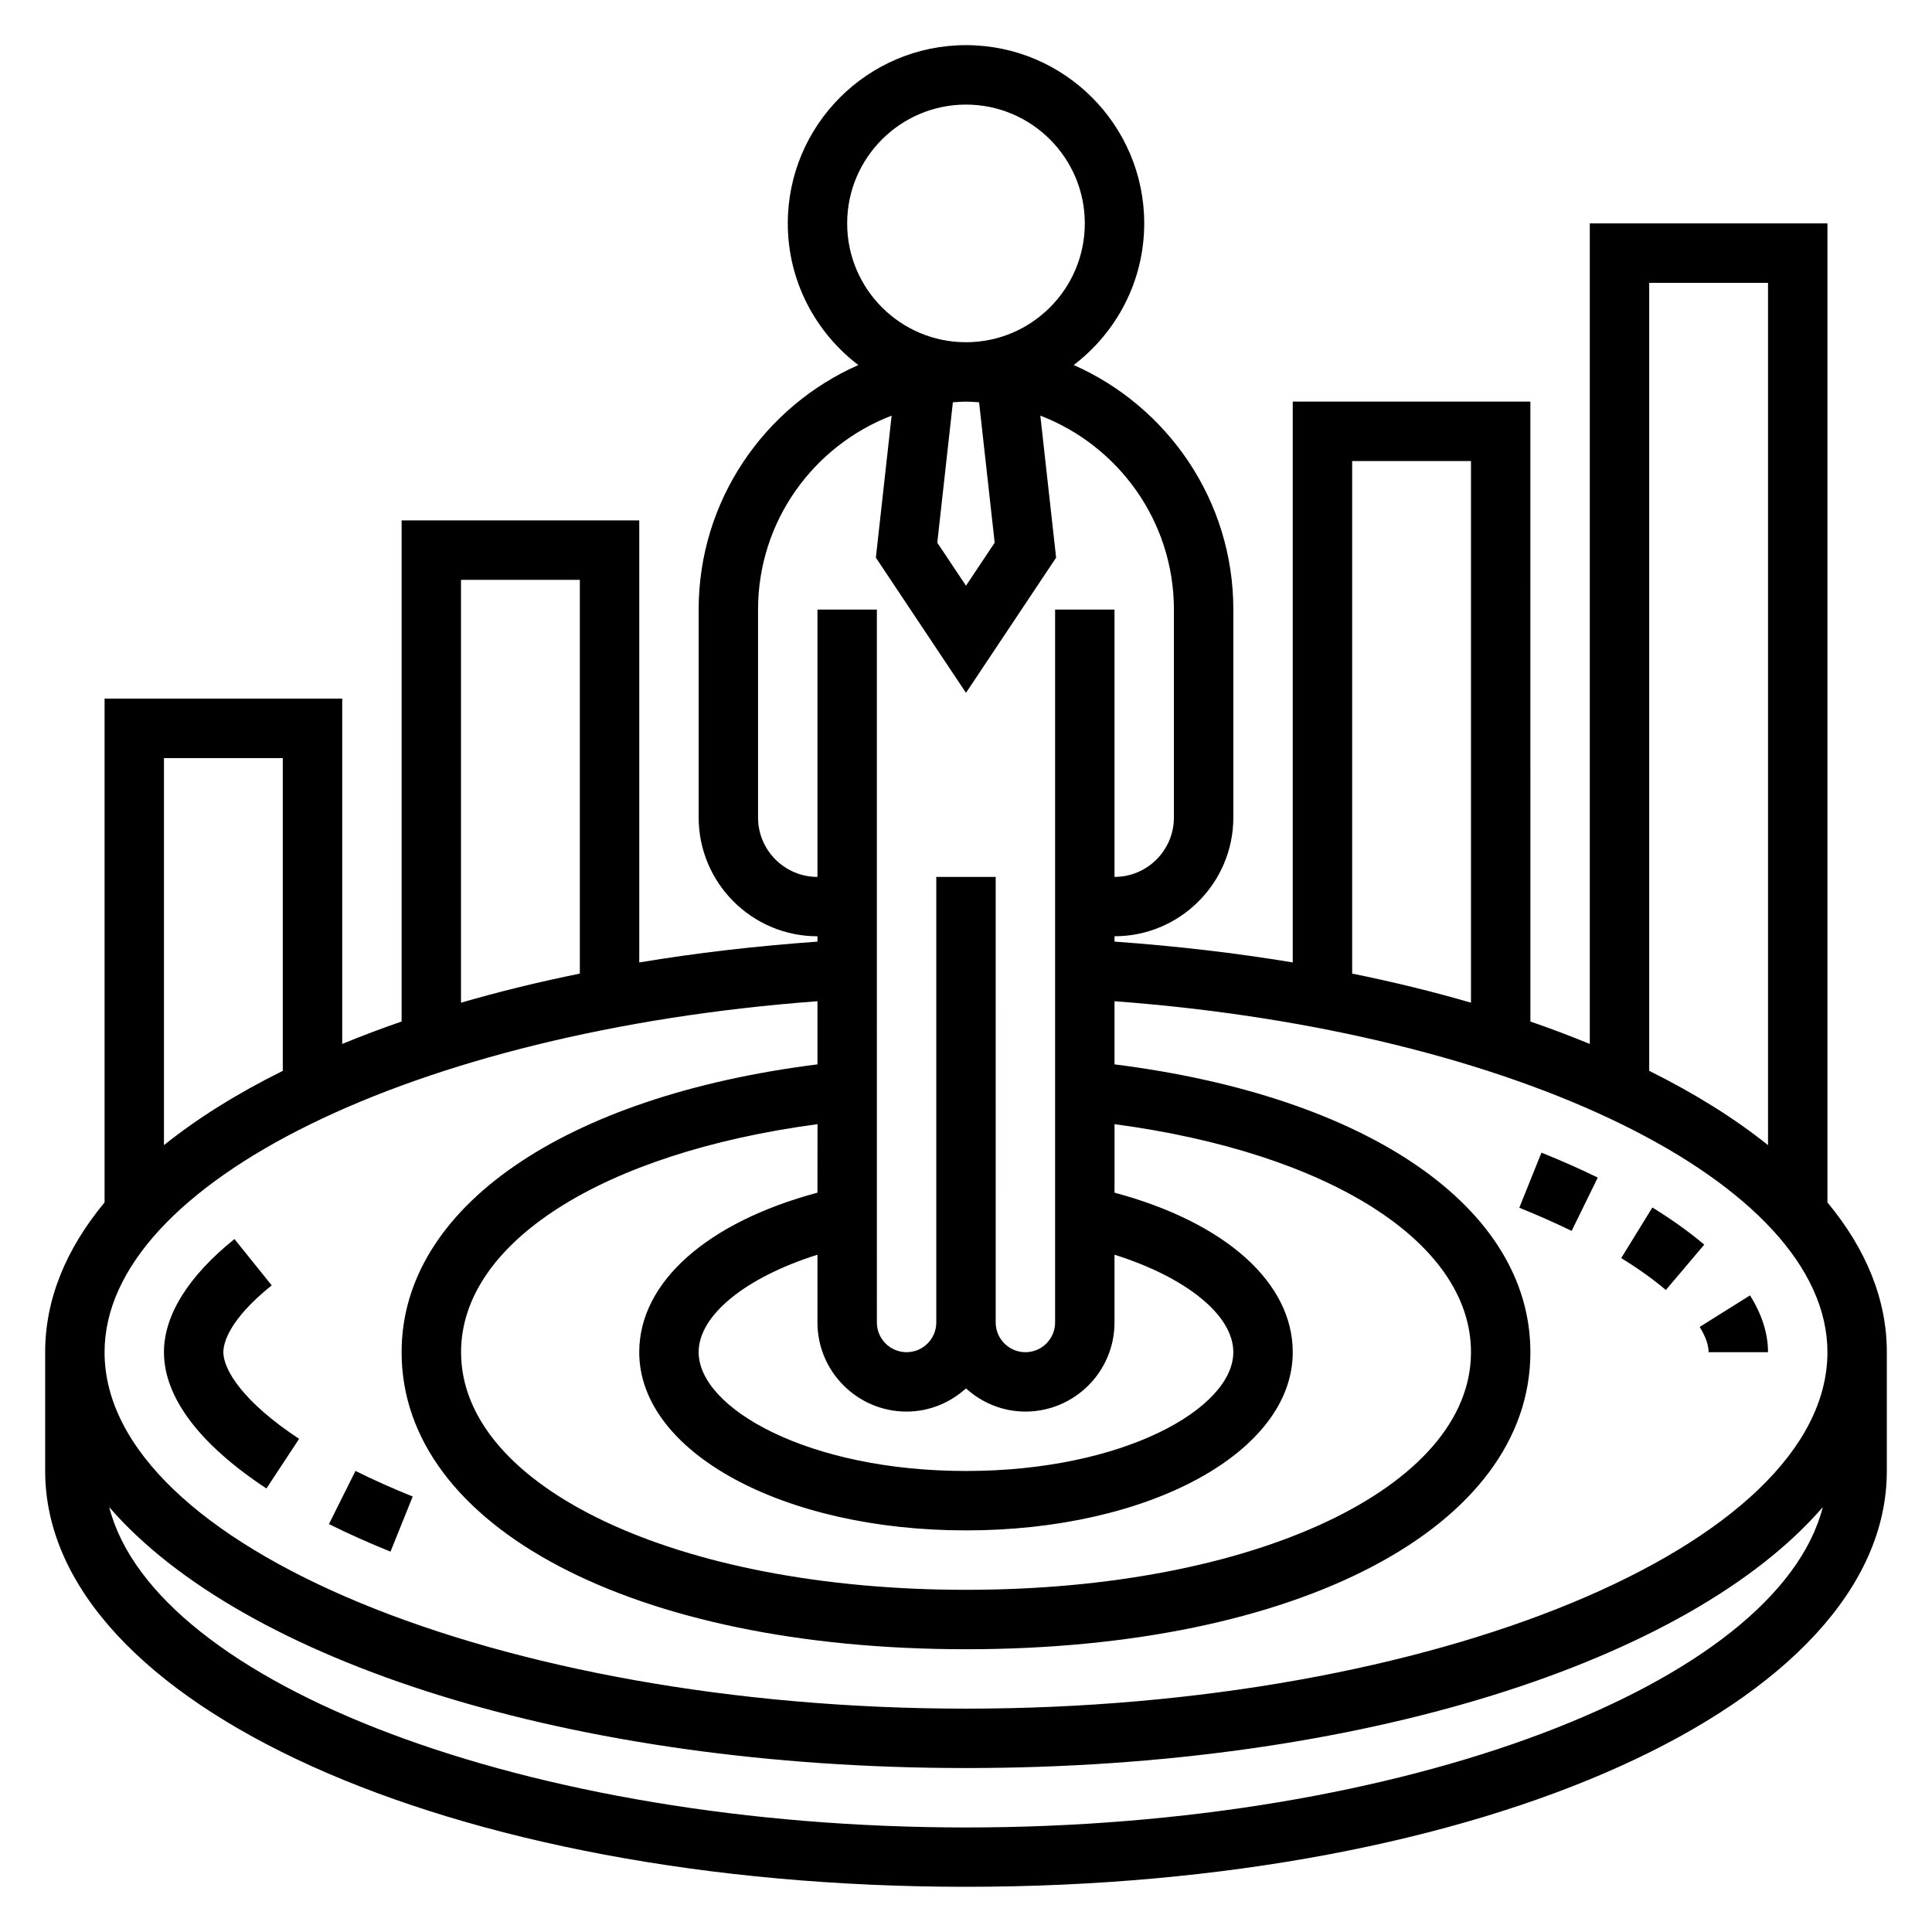
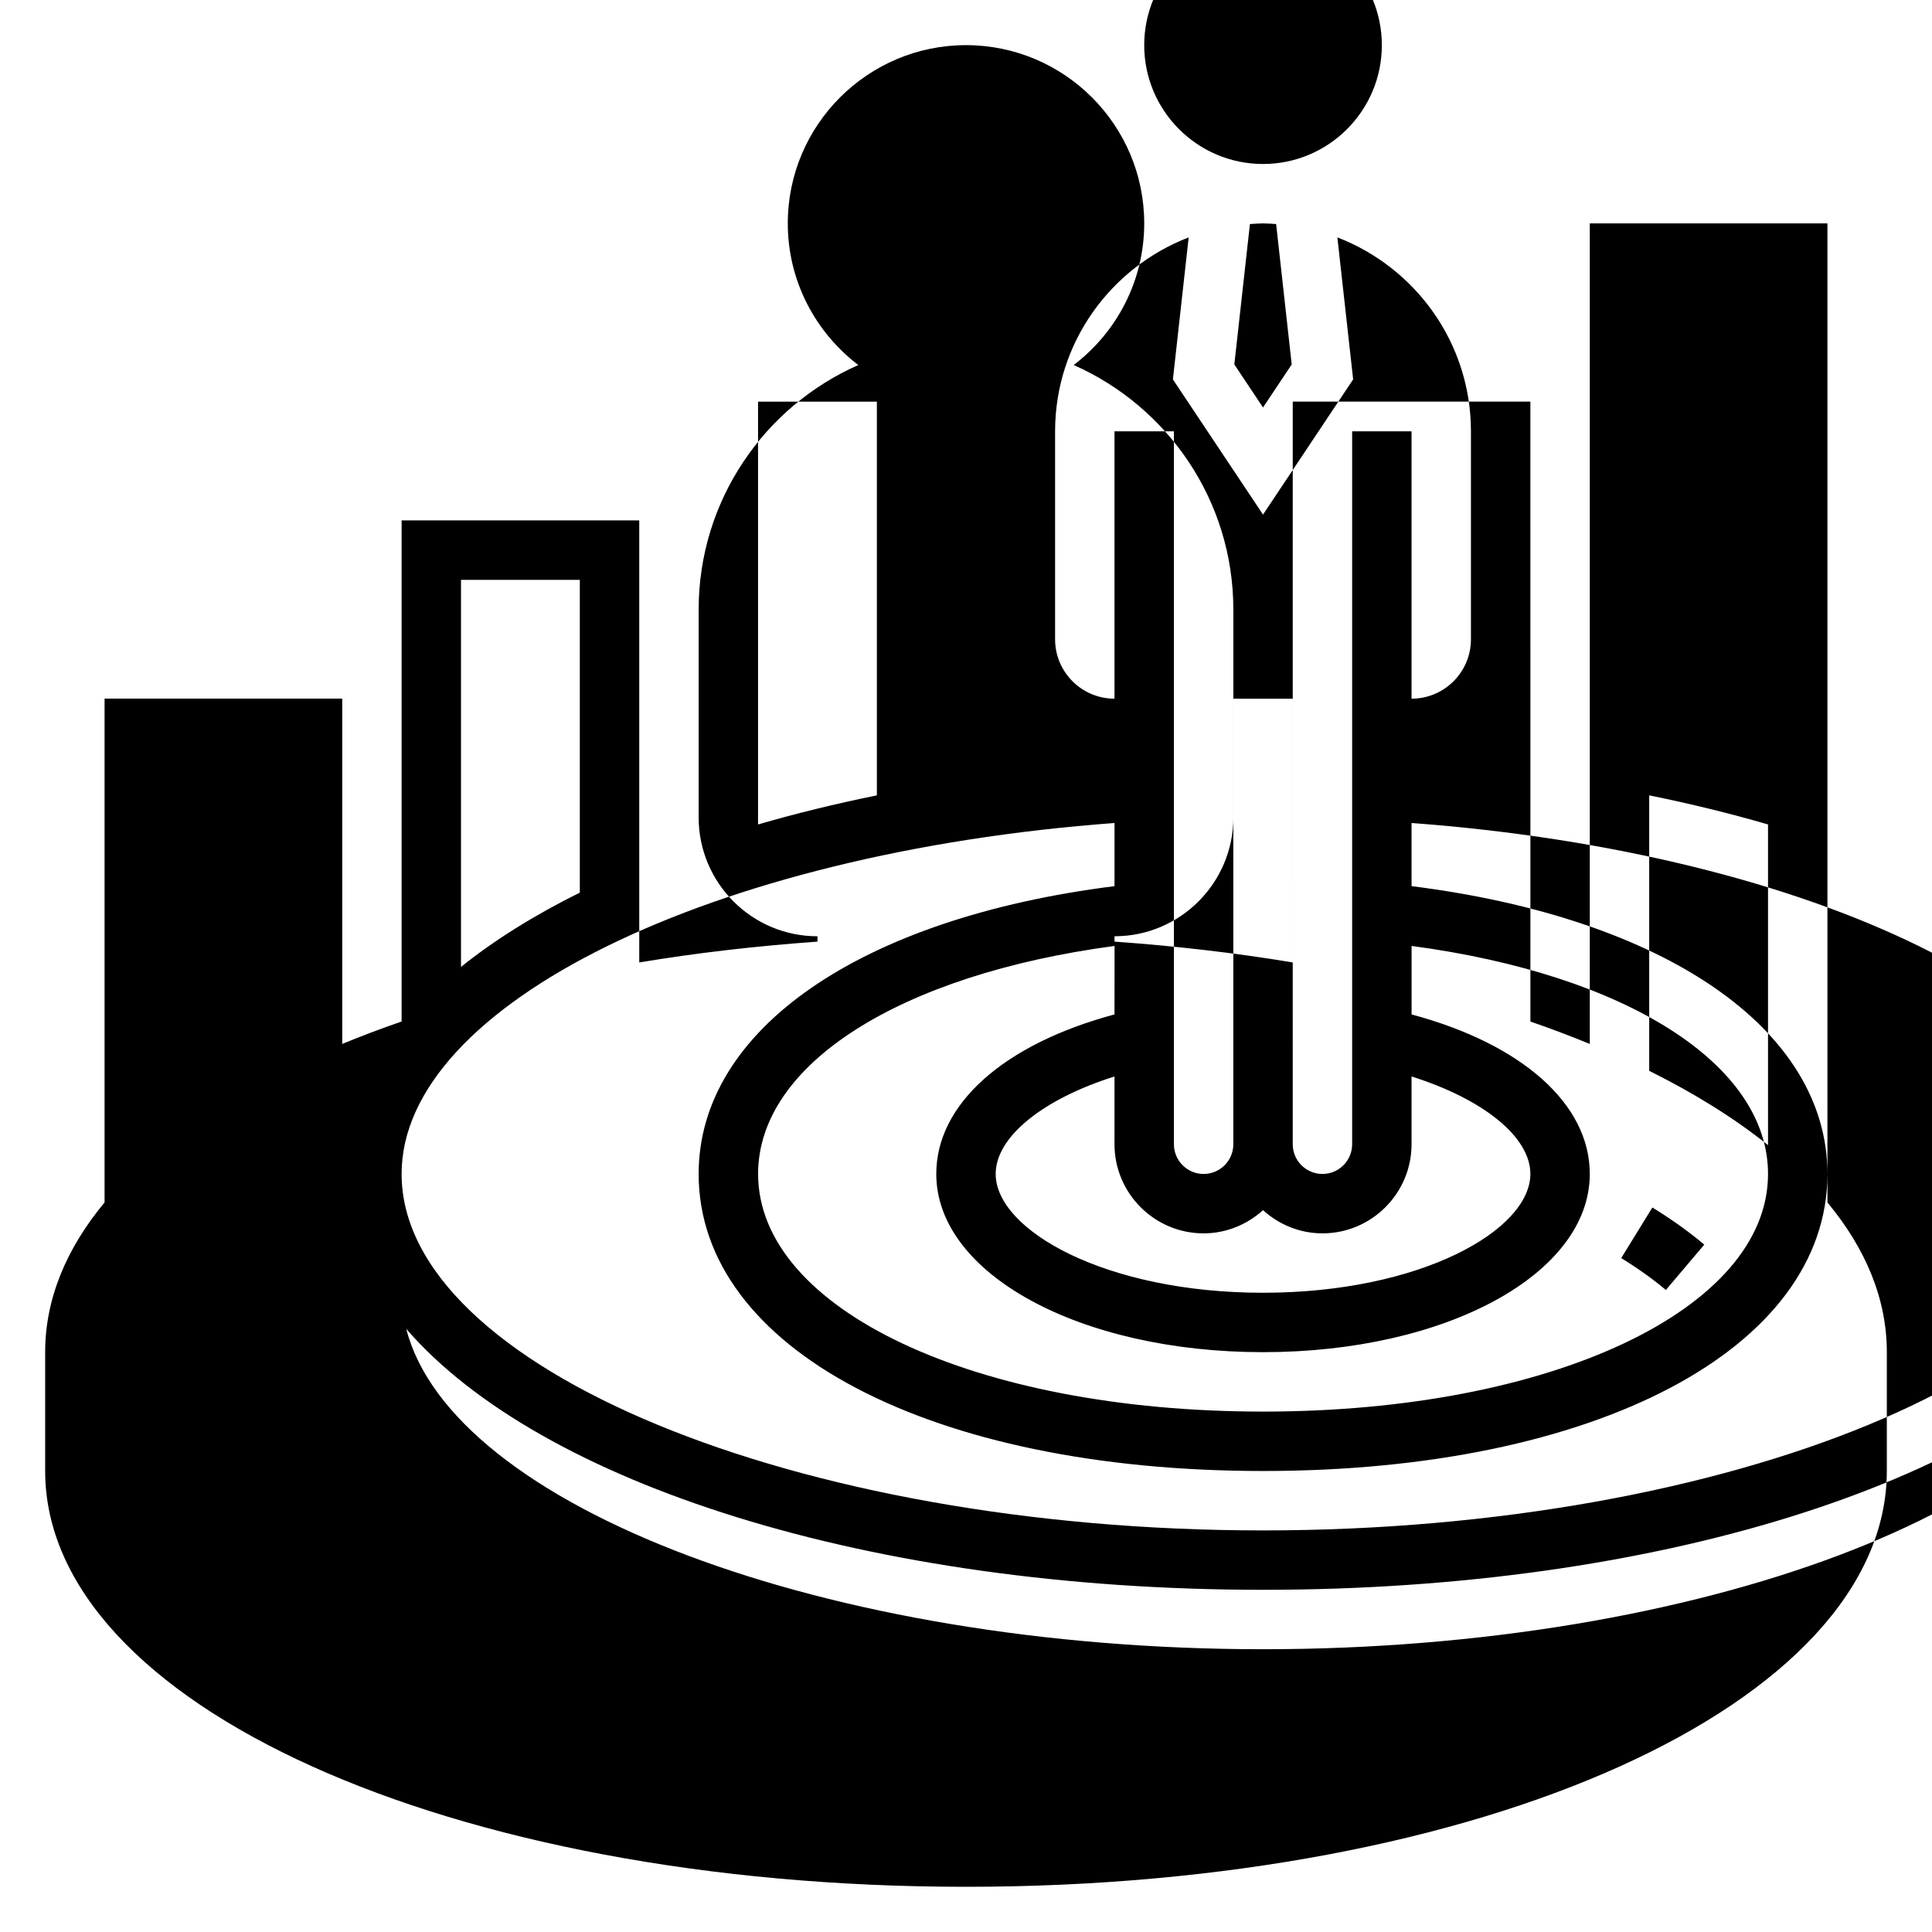
<svg xmlns="http://www.w3.org/2000/svg" fill="#000000" width="800px" height="800px" version="1.1" viewBox="144 144 512 512">
  <g>
    <path d="m214.61 538.46 8.66-13.152c-14.801-9.75-20.074-18.258-20.074-22.973 0-2.227 1.242-8.406 12.809-17.703l-9.871-12.273c-12.227 9.832-18.684 20.191-18.684 29.977 0 11.934 9.391 24.426 27.16 36.125z" />
    <path d="m253.37 540.59c-5.383-2.164-10.484-4.441-15.168-6.777l-7.031 14.082c5.062 2.527 10.547 4.984 16.32 7.305z" />
-     <path d="m596.8 502.34h15.742c0-4.922-1.605-9.988-4.769-15.051l-13.344 8.359c1.551 2.481 2.371 4.793 2.371 6.691z" />
    <path d="m595.65 473.84c-3.953-3.336-8.574-6.652-13.754-9.84l-8.258 13.406c4.504 2.777 8.484 5.621 11.832 8.453z" />
-     <path d="m567.42 456.07c-4.684-2.289-9.691-4.512-14.918-6.606l-5.871 14.602c4.863 1.961 9.531 4.023 13.871 6.141z" />
-     <path d="m628.29 462.68v-259.48h-62.977v217.46c-5.047-2.078-10.297-4.062-15.742-5.945l-0.004-164.29h-62.977v148.63c-15.012-2.496-30.812-4.344-47.23-5.519v-1.418c17.367 0 31.488-14.121 31.488-31.488v-55.105c0-28.906-17.422-53.789-42.305-64.793 11.328-8.633 18.688-22.23 18.688-37.539 0-26.047-21.184-47.23-47.23-47.23s-47.23 21.184-47.23 47.23c0 15.312 7.359 28.906 18.688 37.543-24.887 11.004-42.309 35.887-42.309 64.793v55.105c0 17.367 14.121 31.488 31.488 31.488v1.418c-16.422 1.172-32.219 3.016-47.23 5.519v-117.15h-62.977v132.8c-5.449 1.883-10.699 3.863-15.742 5.945v-91.516h-62.977v133.52c-10.203 12.293-15.746 25.66-15.746 39.664v31.488c0 61.805 107.19 110.21 244.03 110.21s244.03-48.406 244.03-110.21v-31.488c0.004-14.004-5.539-27.371-15.738-39.66zm-47.234-243.73h31.488v228.52c-8.863-7.102-19.43-13.699-31.488-19.688zm-78.719 47.234h31.488v143.54c-9.973-2.906-20.5-5.481-31.488-7.715zm-102.34 245.76c4.188 3.777 9.676 6.141 15.742 6.141 13.02 0 23.617-10.598 23.617-23.617v-17.957c18.926 5.969 31.488 15.973 31.488 25.828 0 14.895-29.094 31.488-70.848 31.488s-70.848-16.594-70.848-31.488c0-9.855 12.562-19.859 31.488-25.828l-0.004 17.957c0 13.02 10.598 23.617 23.617 23.617 6.07 0 11.559-2.367 15.746-6.141zm-39.363-51.875c-29.301 7.863-47.23 23.742-47.23 42.273 0 26.48 38.039 47.23 86.594 47.23s86.594-20.75 86.594-47.23c0-18.531-17.934-34.41-47.23-42.273v-18.152c56.844 7.574 94.465 31.324 94.465 60.426 0 35.906-57.535 62.977-133.82 62.977-76.289 0-133.82-27.07-133.82-62.977 0-29.094 37.621-52.844 94.465-60.426zm46.965-172.25-7.602 11.402-7.606-11.406 4.133-37.203c1.156-0.074 2.297-0.176 3.473-0.176 1.172 0 2.312 0.102 3.473 0.172zm-39.09-84.613c0-17.367 14.121-31.488 31.488-31.488s31.488 14.121 31.488 31.488c0 17.367-14.121 31.488-31.488 31.488s-31.488-14.125-31.488-31.488zm-23.617 157.44v-55.105c0-23.434 14.73-43.445 35.402-51.395l-4.18 37.637 23.883 35.824 23.883-35.824-4.18-37.637c20.672 7.953 35.398 27.961 35.398 51.398v55.105c0 8.684-7.062 15.742-15.742 15.742v-70.848h-15.742v188.93c0 4.336-3.527 7.871-7.871 7.871s-7.871-3.535-7.871-7.871l-0.004-118.08h-15.742v118.08c0 4.336-3.527 7.871-7.871 7.871s-7.871-3.535-7.871-7.871l-0.004-188.93h-15.742v70.848c-8.684 0-15.746-7.062-15.746-15.746zm-78.719-62.973h31.488v104.34c-10.988 2.234-21.516 4.809-31.488 7.715zm-47.234 47.23v82.883c-12.059 5.984-22.625 12.578-31.488 19.688v-102.57zm141.7 64.434v16.734c-67.156 8.438-110.21 37.938-110.21 76.273 0 46.352 61.504 78.719 149.57 78.719 88.062 0 149.57-32.371 149.57-78.719 0-38.336-43.051-67.832-110.21-76.273v-16.734c106.59 7.91 188.93 48.082 188.93 93.008 0 51.207-104.54 94.465-228.29 94.465s-228.29-43.258-228.29-94.465c0-44.926 82.332-85.098 188.93-93.008zm39.363 218.96c-115.96 0-215.04-37.984-227.06-84.895 35.363 40.879 122.53 69.148 227.06 69.148 104.53 0 191.7-28.27 227.06-69.148-12.023 46.91-111.11 84.895-227.06 84.895z" />
+     <path d="m628.29 462.68v-259.48h-62.977v217.46c-5.047-2.078-10.297-4.062-15.742-5.945l-0.004-164.29h-62.977v148.63c-15.012-2.496-30.812-4.344-47.23-5.519v-1.418c17.367 0 31.488-14.121 31.488-31.488v-55.105c0-28.906-17.422-53.789-42.305-64.793 11.328-8.633 18.688-22.23 18.688-37.539 0-26.047-21.184-47.23-47.23-47.23s-47.23 21.184-47.23 47.23c0 15.312 7.359 28.906 18.688 37.543-24.887 11.004-42.309 35.887-42.309 64.793v55.105c0 17.367 14.121 31.488 31.488 31.488v1.418c-16.422 1.172-32.219 3.016-47.23 5.519v-117.15h-62.977v132.8c-5.449 1.883-10.699 3.863-15.742 5.945v-91.516h-62.977v133.52c-10.203 12.293-15.746 25.66-15.746 39.664v31.488c0 61.805 107.19 110.21 244.03 110.21s244.03-48.406 244.03-110.21v-31.488c0.004-14.004-5.539-27.371-15.738-39.66zm-47.234-243.73h31.488v228.52c-8.863-7.102-19.43-13.699-31.488-19.688zh31.488v143.54c-9.973-2.906-20.5-5.481-31.488-7.715zm-102.34 245.76c4.188 3.777 9.676 6.141 15.742 6.141 13.02 0 23.617-10.598 23.617-23.617v-17.957c18.926 5.969 31.488 15.973 31.488 25.828 0 14.895-29.094 31.488-70.848 31.488s-70.848-16.594-70.848-31.488c0-9.855 12.562-19.859 31.488-25.828l-0.004 17.957c0 13.02 10.598 23.617 23.617 23.617 6.07 0 11.559-2.367 15.746-6.141zm-39.363-51.875c-29.301 7.863-47.23 23.742-47.23 42.273 0 26.48 38.039 47.23 86.594 47.23s86.594-20.75 86.594-47.23c0-18.531-17.934-34.41-47.23-42.273v-18.152c56.844 7.574 94.465 31.324 94.465 60.426 0 35.906-57.535 62.977-133.82 62.977-76.289 0-133.82-27.07-133.82-62.977 0-29.094 37.621-52.844 94.465-60.426zm46.965-172.25-7.602 11.402-7.606-11.406 4.133-37.203c1.156-0.074 2.297-0.176 3.473-0.176 1.172 0 2.312 0.102 3.473 0.172zm-39.09-84.613c0-17.367 14.121-31.488 31.488-31.488s31.488 14.121 31.488 31.488c0 17.367-14.121 31.488-31.488 31.488s-31.488-14.125-31.488-31.488zm-23.617 157.44v-55.105c0-23.434 14.73-43.445 35.402-51.395l-4.18 37.637 23.883 35.824 23.883-35.824-4.18-37.637c20.672 7.953 35.398 27.961 35.398 51.398v55.105c0 8.684-7.062 15.742-15.742 15.742v-70.848h-15.742v188.93c0 4.336-3.527 7.871-7.871 7.871s-7.871-3.535-7.871-7.871l-0.004-118.08h-15.742v118.08c0 4.336-3.527 7.871-7.871 7.871s-7.871-3.535-7.871-7.871l-0.004-188.93h-15.742v70.848c-8.684 0-15.746-7.062-15.746-15.746zm-78.719-62.973h31.488v104.34c-10.988 2.234-21.516 4.809-31.488 7.715zm-47.234 47.23v82.883c-12.059 5.984-22.625 12.578-31.488 19.688v-102.57zm141.7 64.434v16.734c-67.156 8.438-110.21 37.938-110.21 76.273 0 46.352 61.504 78.719 149.57 78.719 88.062 0 149.57-32.371 149.57-78.719 0-38.336-43.051-67.832-110.21-76.273v-16.734c106.59 7.91 188.93 48.082 188.93 93.008 0 51.207-104.54 94.465-228.29 94.465s-228.29-43.258-228.29-94.465c0-44.926 82.332-85.098 188.93-93.008zm39.363 218.96c-115.96 0-215.04-37.984-227.06-84.895 35.363 40.879 122.53 69.148 227.06 69.148 104.53 0 191.7-28.27 227.06-69.148-12.023 46.91-111.11 84.895-227.06 84.895z" />
  </g>
</svg>